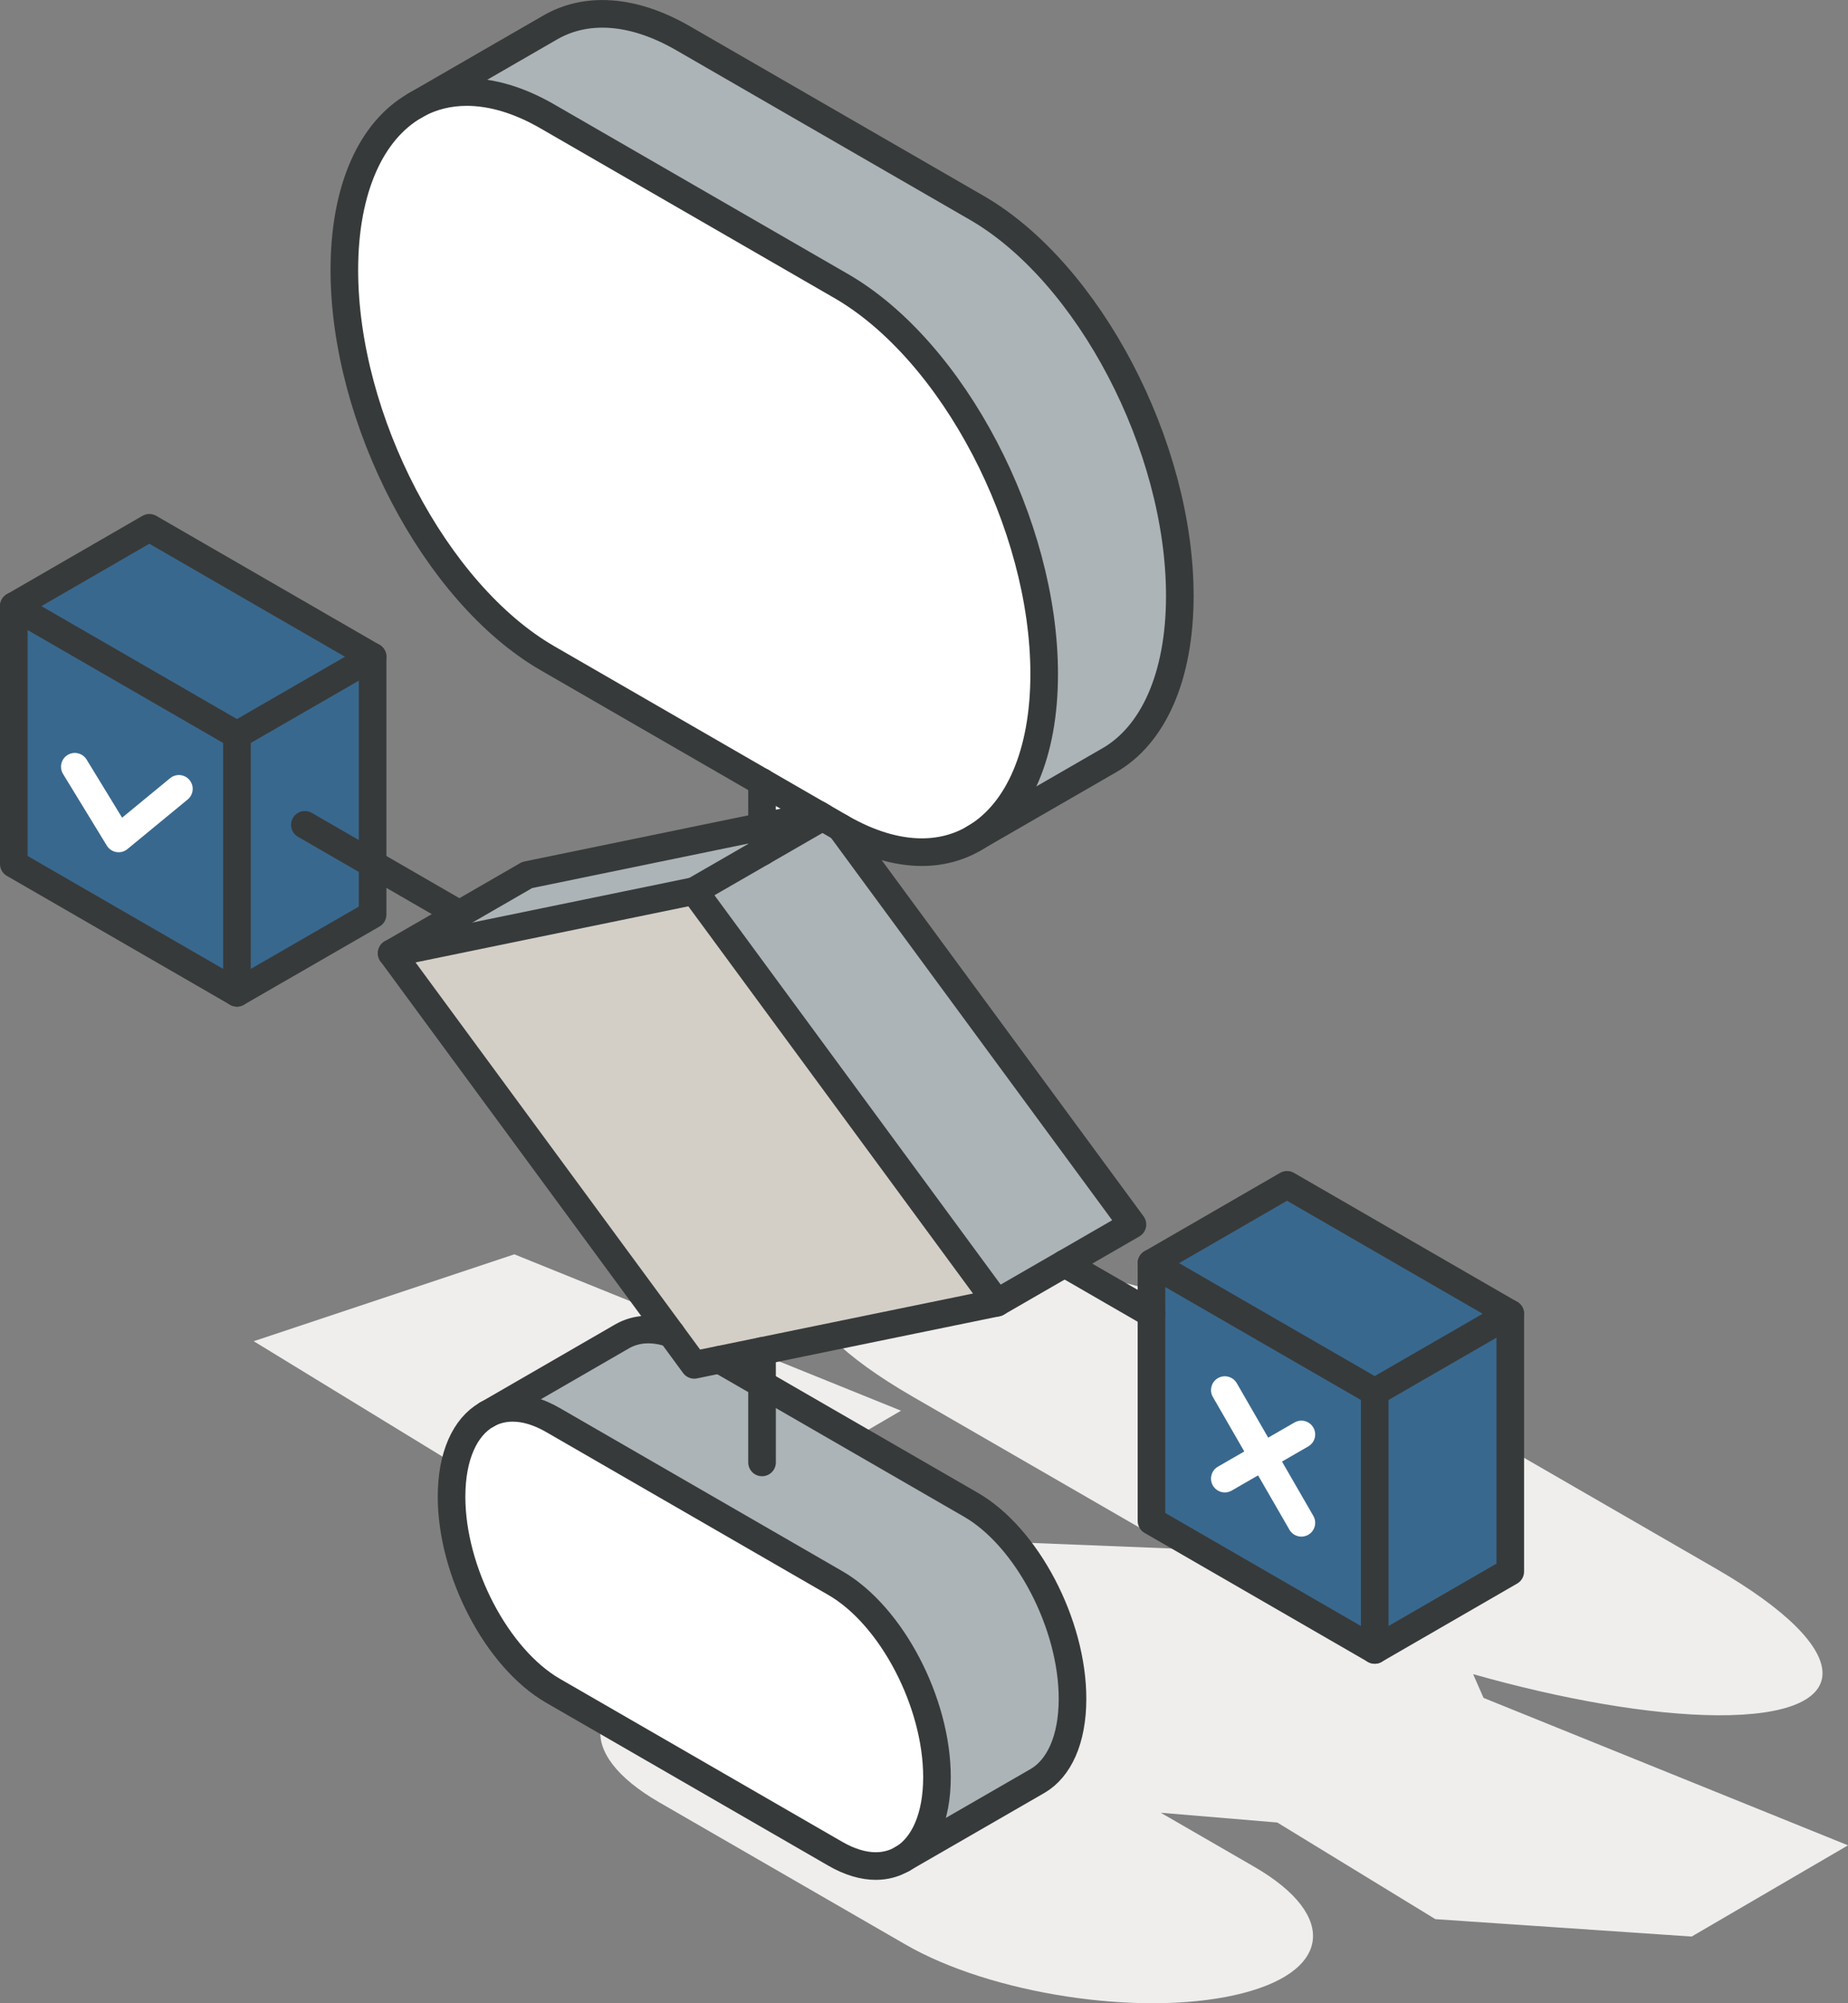
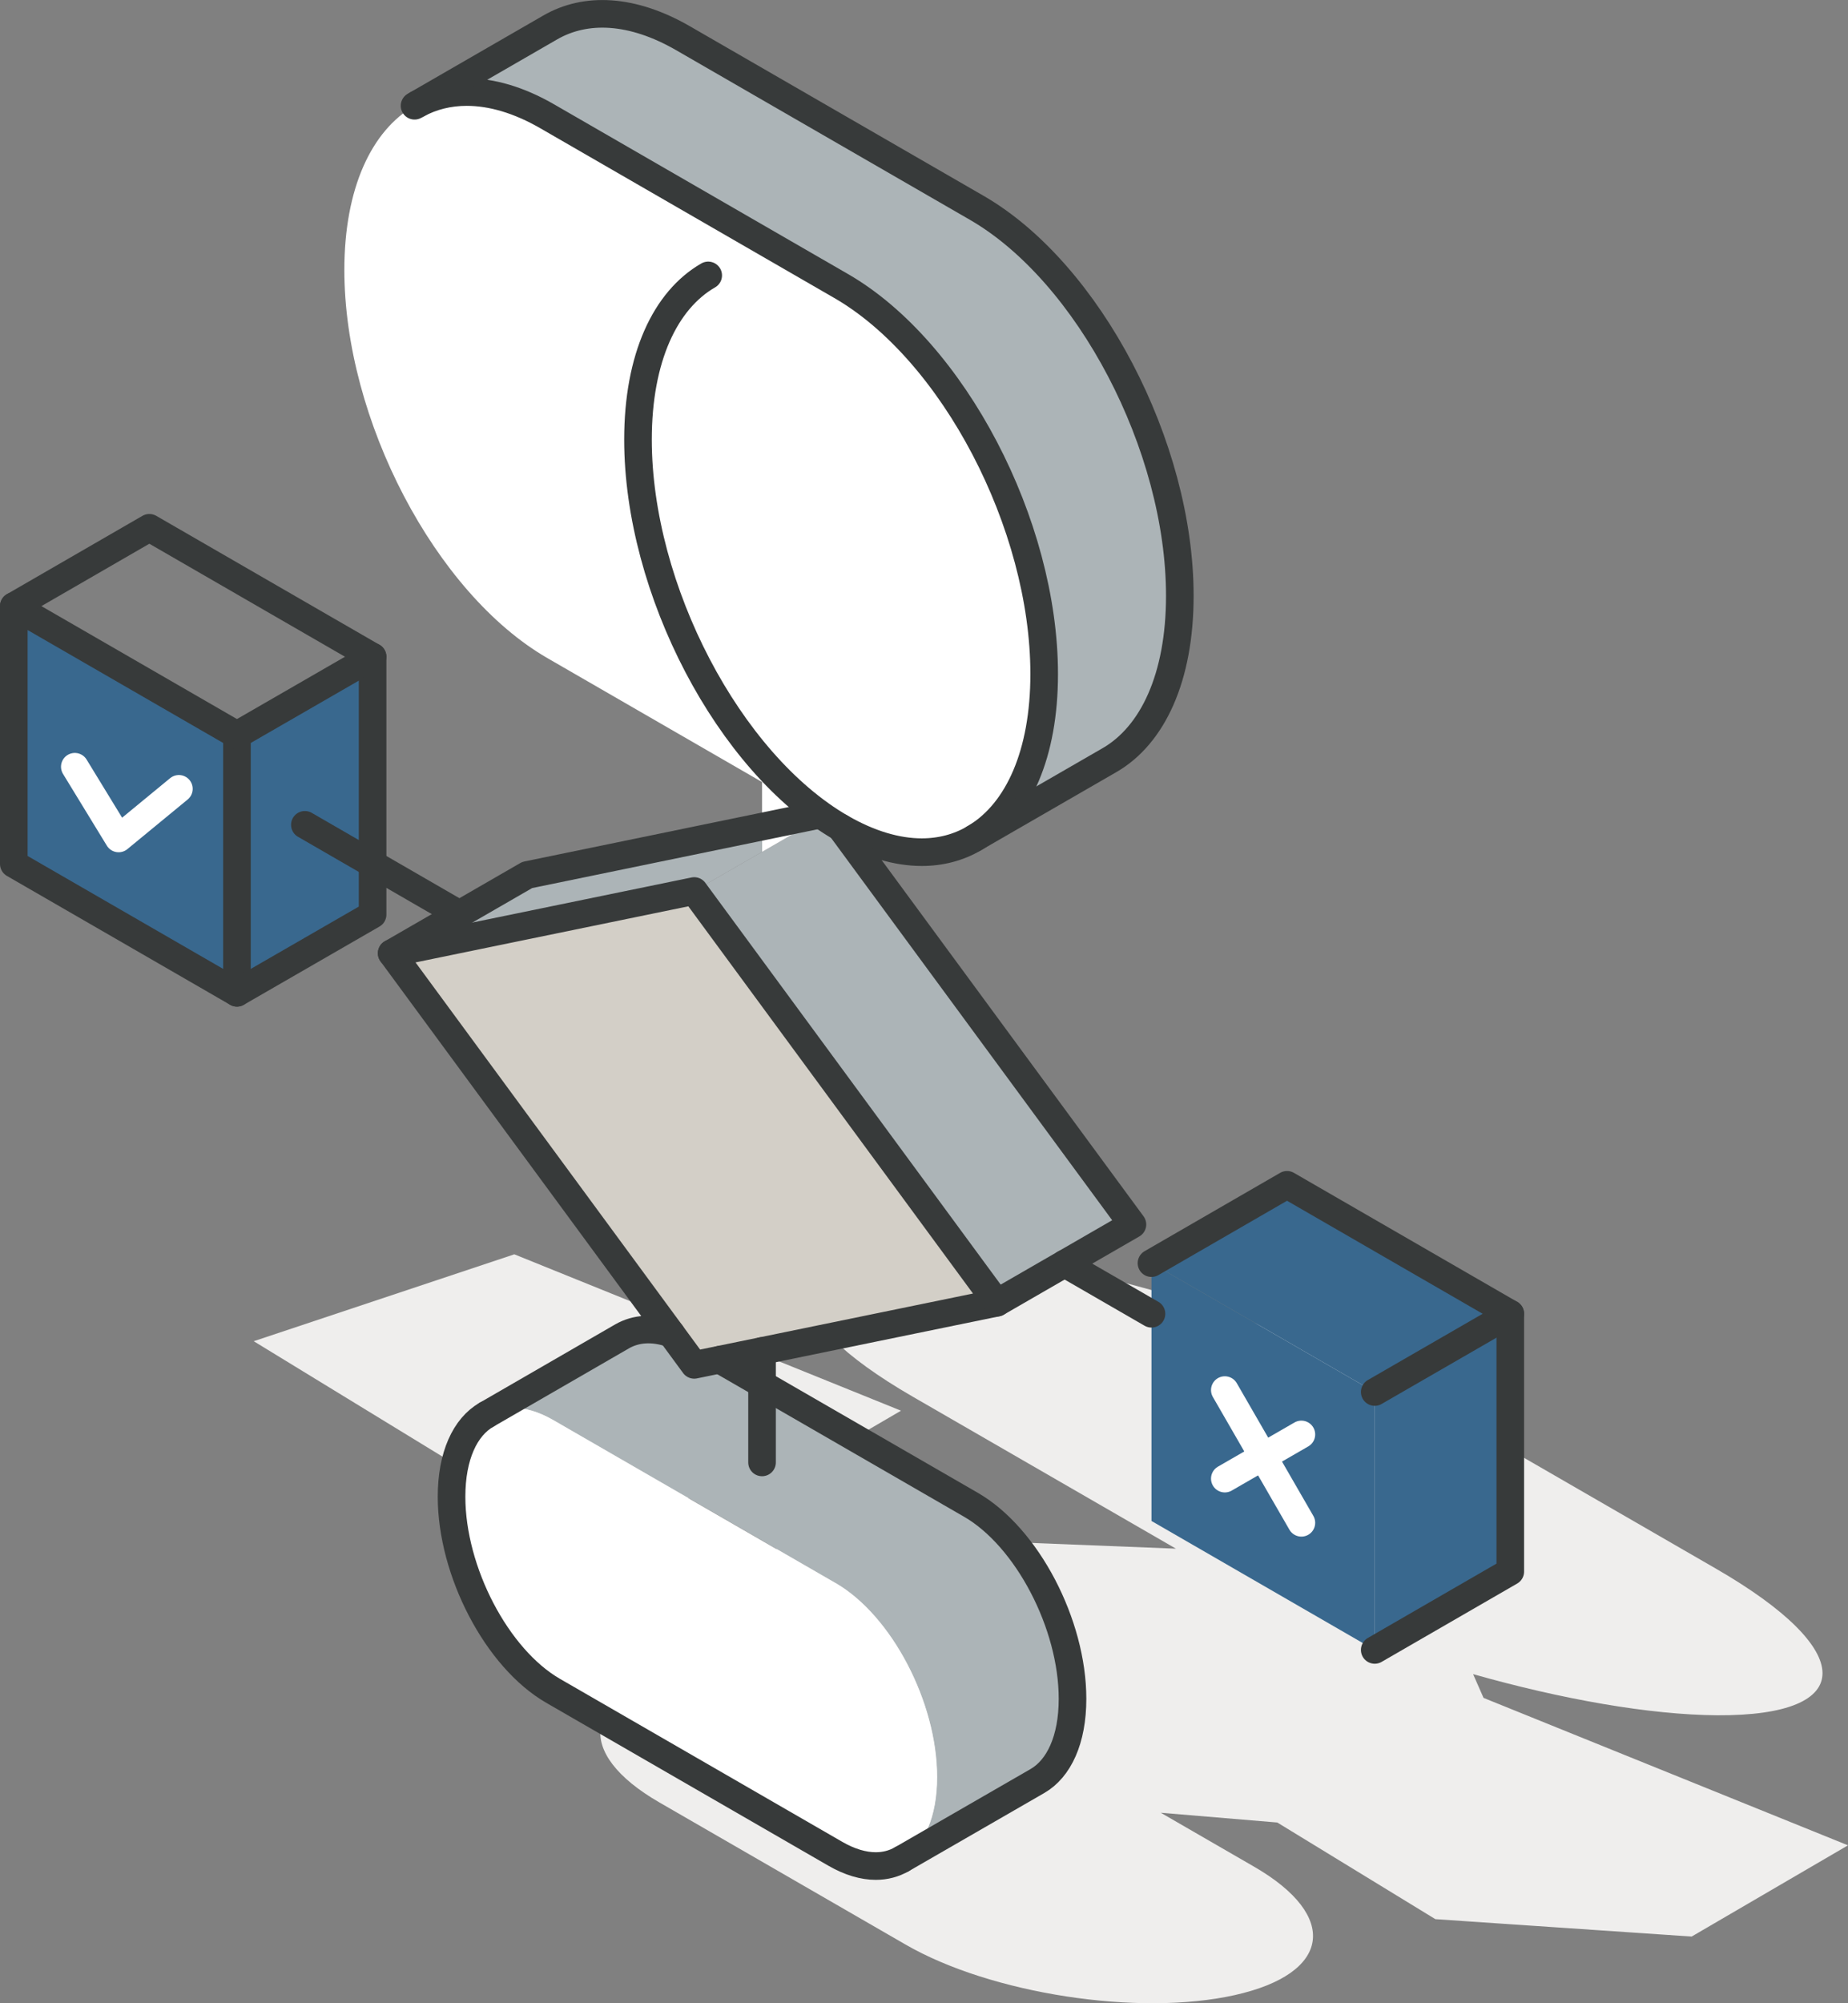
<svg xmlns="http://www.w3.org/2000/svg" id="Layer_2" viewBox="0 0 200.82 217.62">
  <rect x="0" y="0" width="200.82" height="217.62" fill="#808080" stroke="none" />
  <defs>
    <style>.cls-1{fill:#fff;}.cls-2{fill:#39688e;}.cls-3{stroke:#fff;}.cls-3,.cls-4{fill:none;stroke-linecap:round;stroke-linejoin:round;stroke-width:3px;}.cls-4{stroke:#373a3a;}.cls-5{fill:#efeeed;}.cls-6{fill:#d3cfc7;}.cls-7{fill:#acb4b7;}</style>
  </defs>
  <g id="NPS-3">
    <g id="NPS-3-2">
      <path class="cls-5" d="M161.21,184.45l-1.13-2.57c9.64,2.73,19.18,4.42,26.52,4.47,15.32.09,15.26-7.05-.15-15.94l-31.76-18.34c-7.7-4.45-17.77-8.49-27.85-11.43-10.06-2.94-20.13-4.79-27.79-4.83-15.32-.09-15.24,7.05.16,15.94l28.58,16.5-44.52-1.77,9.46,15.35c-.22-.04-.44-.08-.66-.11-6.49-1-13.1-1.03-18.33.14-10.46,2.33-11.4,8.58-2.1,13.95l26.75,15.44c4.65,2.69,10.97,4.64,17.46,5.64,6.49,1,13.1,1.03,18.33-.14,10.46-2.33,11.4-8.58,2.1-13.95l-10.14-5.86,12.66,1.06,17.18,10.5,27.85,1.89,16.99-9.91-39.61-16.02Z" />
      <polygon class="cls-5" points="97.91 153.26 55.89 136.27 27.57 145.71 53.06 161.29 80.91 163.18 97.91 153.26" />
      <polygon class="cls-2" points="164.12 142.73 164.12 170.74 149.39 179.25 149.39 151.23 164.12 142.73" />
      <polygon class="cls-2" points="164.12 142.73 149.39 151.23 125.13 137.23 139.86 128.72 164.12 142.73" />
      <polygon class="cls-2" points="149.39 151.23 149.39 179.25 125.13 165.24 125.13 137.23 149.39 151.23" />
      <path class="cls-7" d="M128.2,64.73c0,8.89-2.96,15.15-7.64,17.85l-14.42,8.33c4.49-2.79,7.32-8.97,7.32-17.67,0-16.25-9.87-35.13-22.07-42.16l-31.91-18.42c-3.11-1.8-6.08-2.65-8.77-2.65-1.96,0-3.77.45-5.37,1.32l14.43-8.33c3.87-2.24,8.92-2.02,14.44,1.16l31.91,18.42c12.19,7.03,22.08,25.91,22.08,42.16Z" />
      <path class="cls-7" d="M82.81,150.38l22.71,13.1c6.1,3.52,11.04,12.96,11.04,21.08,0,4.45-1.48,7.58-3.81,8.93l-14.58,8.41c2.25-1.39,3.67-4.48,3.67-8.84,0-8.12-4.94-17.56-11.04-21.08l-30.68-17.71c-1.56-.9-3.04-1.33-4.38-1.33-.97,0-1.87.22-2.68.65l14.57-8.42c1.49-.85,3.31-.99,5.34-.29l2.5,3.39,2.77-.56,4.59,2.66Z" />
      <polygon class="cls-6" points="75.44 96.8 108.33 141.53 75.44 148.28 72.95 144.89 42.56 103.56 75.44 96.8" />
      <path class="cls-1" d="M91.4,31.07c12.19,7.03,22.07,25.91,22.07,42.16,0,8.7-2.83,14.88-7.32,17.67l-.31.18c-1.68.98-3.6,1.49-5.67,1.49-2.69,0-5.66-.86-8.77-2.65l-31.91-18.42c-12.19-7.04-22.07-25.92-22.07-42.17,0-8.89,2.96-15.15,7.63-17.84l.3-.17c1.61-.87,3.42-1.32,5.37-1.32,2.69,0,5.66.85,8.77,2.65l31.91,18.42Z" />
      <path class="cls-1" d="M90.78,171.98c6.1,3.52,11.04,12.96,11.04,21.08,0,4.35-1.41,7.44-3.67,8.84l-.15.09c-.84.48-1.79.74-2.83.74-1.34,0-2.83-.43-4.39-1.33l-30.68-17.71c-6.1-3.52-11.03-12.96-11.03-21.08,0-4.45,1.47-7.58,3.81-8.92l.16-.09c.81-.43,1.71-.65,2.68-.65,1.34,0,2.82.43,4.38,1.33l30.68,17.71Z" />
      <polygon class="cls-7" points="91.34 89.9 123.06 133.03 108.33 141.53 75.44 96.8 89.38 88.76 91.34 89.9" />
      <polygon class="cls-1" points="89 88.53 89.38 88.76 82.81 92.55 82.81 89.81 89 88.53" />
      <polygon class="cls-1" points="89 88.53 82.81 89.81 82.81 84.96 89 88.53" />
      <polygon class="cls-1" points="82.81 146.77 82.81 150.38 78.21 147.72 82.81 146.77" />
      <polygon class="cls-7" points="82.81 89.81 82.81 92.55 75.44 96.8 42.56 103.56 57.29 95.06 82.81 89.81" />
      <polygon class="cls-2" points="40.49 93.86 40.49 99.36 25.75 107.86 25.75 79.85 40.49 71.35 40.49 93.86" />
-       <polygon class="cls-2" points="40.49 71.35 25.75 79.85 1.5 65.85 16.23 57.34 40.49 71.35" />
      <polygon class="cls-2" points="25.75 79.85 25.75 107.86 1.5 93.86 1.5 65.85 25.75 79.85" />
      <path class="cls-4" d="M45.35,11.32c1.61-.87,3.42-1.32,5.37-1.32,2.69,0,5.66.85,8.77,2.65l31.91,18.42c12.19,7.03,22.07,25.91,22.07,42.16,0,8.7-2.83,14.88-7.32,17.67" />
-       <path class="cls-4" d="M105.84,91.09c-1.68.98-3.6,1.49-5.67,1.49-2.69,0-5.66-.86-8.77-2.65l-31.91-18.42c-12.19-7.04-22.07-25.92-22.07-42.17,0-8.89,2.96-15.15,7.63-17.84" />
-       <path class="cls-4" d="M53.04,153.6c.81-.43,1.71-.65,2.68-.65,1.34,0,2.82.43,4.38,1.33l30.68,17.71c6.1,3.52,11.04,12.96,11.04,21.08,0,4.35-1.41,7.44-3.67,8.84" />
+       <path class="cls-4" d="M105.84,91.09c-1.68.98-3.6,1.49-5.67,1.49-2.69,0-5.66-.86-8.77-2.65c-12.19-7.04-22.07-25.92-22.07-42.17,0-8.89,2.96-15.15,7.63-17.84" />
      <path class="cls-4" d="M98,201.99c-.84.48-1.79.74-2.83.74-1.34,0-2.83-.43-4.39-1.33l-30.68-17.71c-6.1-3.52-11.03-12.96-11.03-21.08,0-4.45,1.47-7.58,3.81-8.92" />
      <polygon class="cls-4" points="72.95 144.89 42.56 103.56 75.44 96.8 108.33 141.53 75.44 148.28 72.95 144.89" />
-       <polygon class="cls-4" points="149.39 179.25 125.13 165.24 125.13 137.23 149.39 151.23 149.39 179.25" />
      <polygon class="cls-4" points="1.5 65.85 1.5 93.86 25.75 107.86 25.75 79.85 1.5 65.85" />
      <polyline class="cls-3" points="8.13 83.3 12.89 91.09 19.44 85.7" />
      <line class="cls-3" x1="133.1" y1="160.64" x2="141.42" y2="155.84" />
      <line class="cls-3" x1="141.42" y1="165.44" x2="133.1" y2="151.02" />
-       <line class="cls-4" x1="82.81" y1="92.55" x2="82.81" y2="84.96" />
      <line class="cls-4" x1="49.92" y1="99.31" x2="33.13" y2="89.61" />
      <line class="cls-4" x1="115.69" y1="137.28" x2="125.13" y2="142.73" />
      <line class="cls-4" x1="82.81" y1="146.77" x2="82.81" y2="158.88" />
      <path class="cls-4" d="M45.05,11.49l14.73-8.5c3.87-2.24,8.92-2.02,14.44,1.16l31.91,18.42c12.19,7.03,22.08,25.91,22.08,42.16,0,8.89-2.96,15.15-7.64,17.85l-14.73,8.5" />
      <line class="cls-4" x1="149.39" y1="151.23" x2="164.12" y2="142.73" />
      <polyline class="cls-4" points="149.39 179.25 164.12 170.74 164.12 142.73 139.86 128.72 125.13 137.23" />
      <polyline class="cls-4" points="108.33 141.53 123.06 133.03 91.34 89.9" />
-       <line class="cls-4" x1="75.44" y1="96.8" x2="89.38" y2="88.76" />
      <polyline class="cls-4" points="42.56 103.56 57.29 95.06 89 88.53" />
      <path class="cls-4" d="M98,201.99l14.74-8.5c2.33-1.35,3.81-4.48,3.81-8.93,0-8.12-4.94-17.56-11.04-21.08l-27.3-15.76" />
      <path class="cls-4" d="M72.95,144.89c-2.02-.7-3.85-.56-5.34.29l-14.73,8.51" />
      <polyline class="cls-4" points="25.75 107.86 40.49 99.36 40.49 71.35 16.23 57.34 1.5 65.85" />
      <line class="cls-4" x1="25.75" y1="79.85" x2="40.49" y2="71.35" />
    </g>
  </g>
</svg>